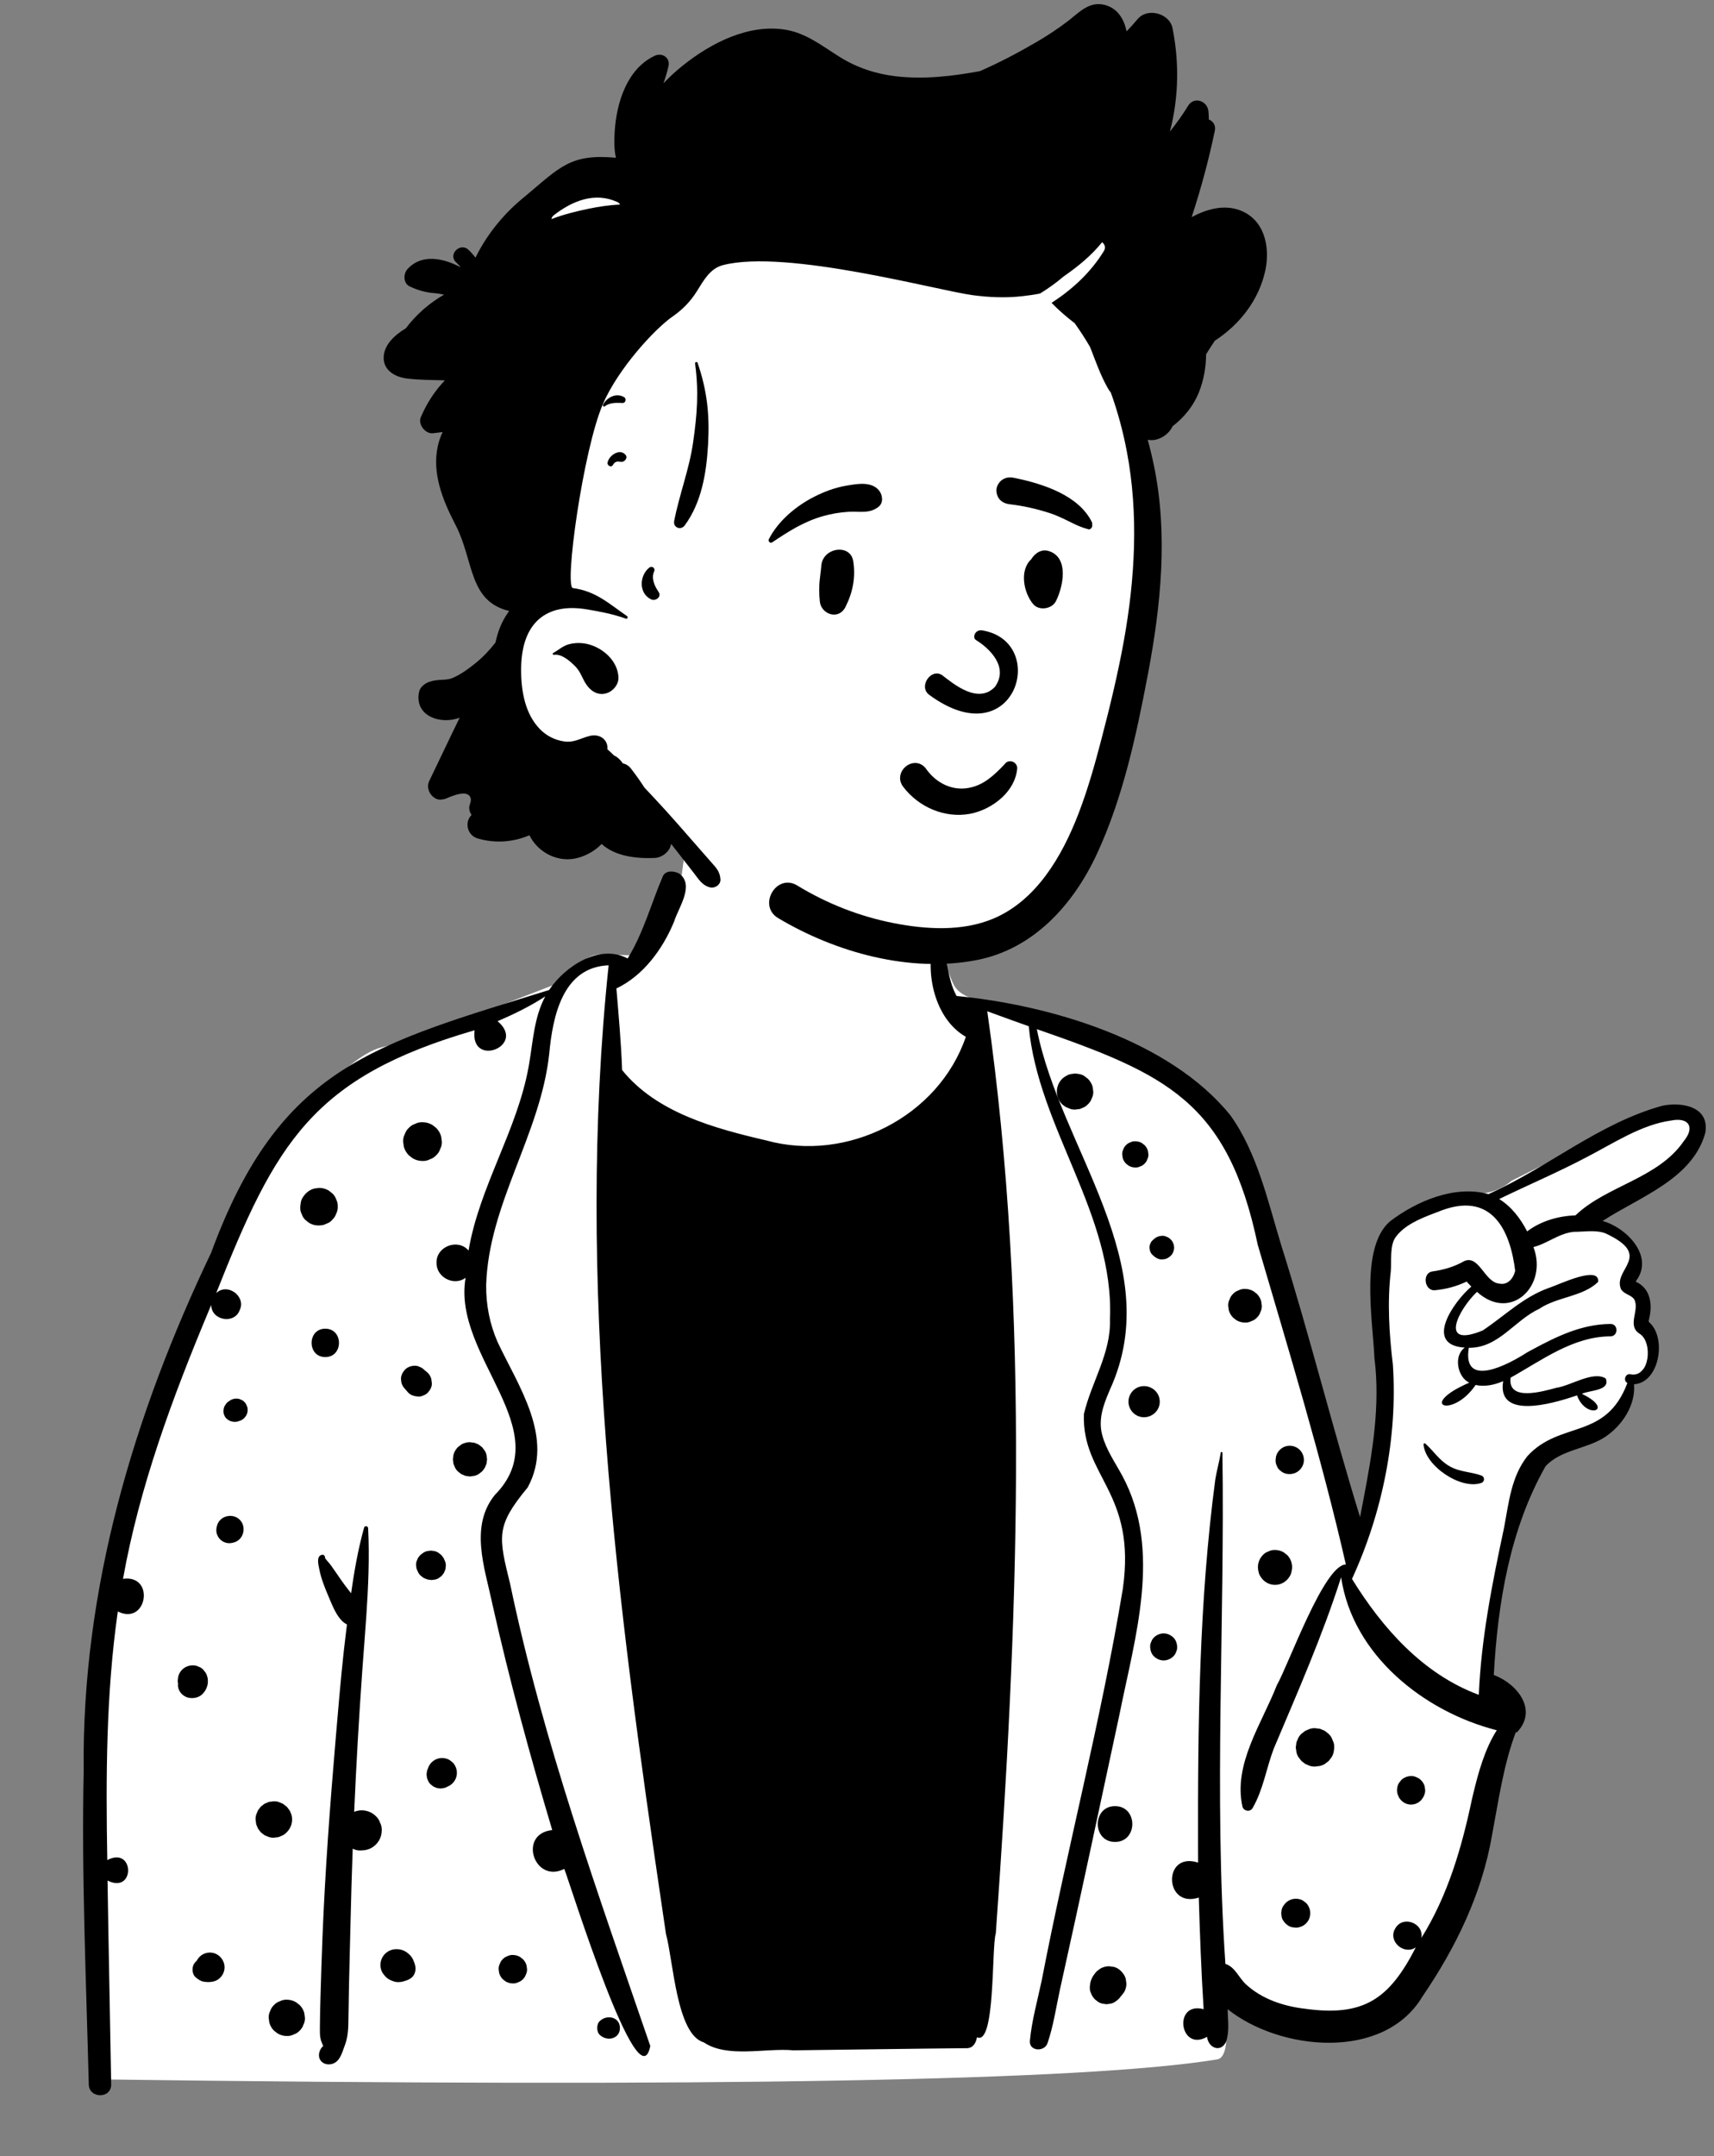
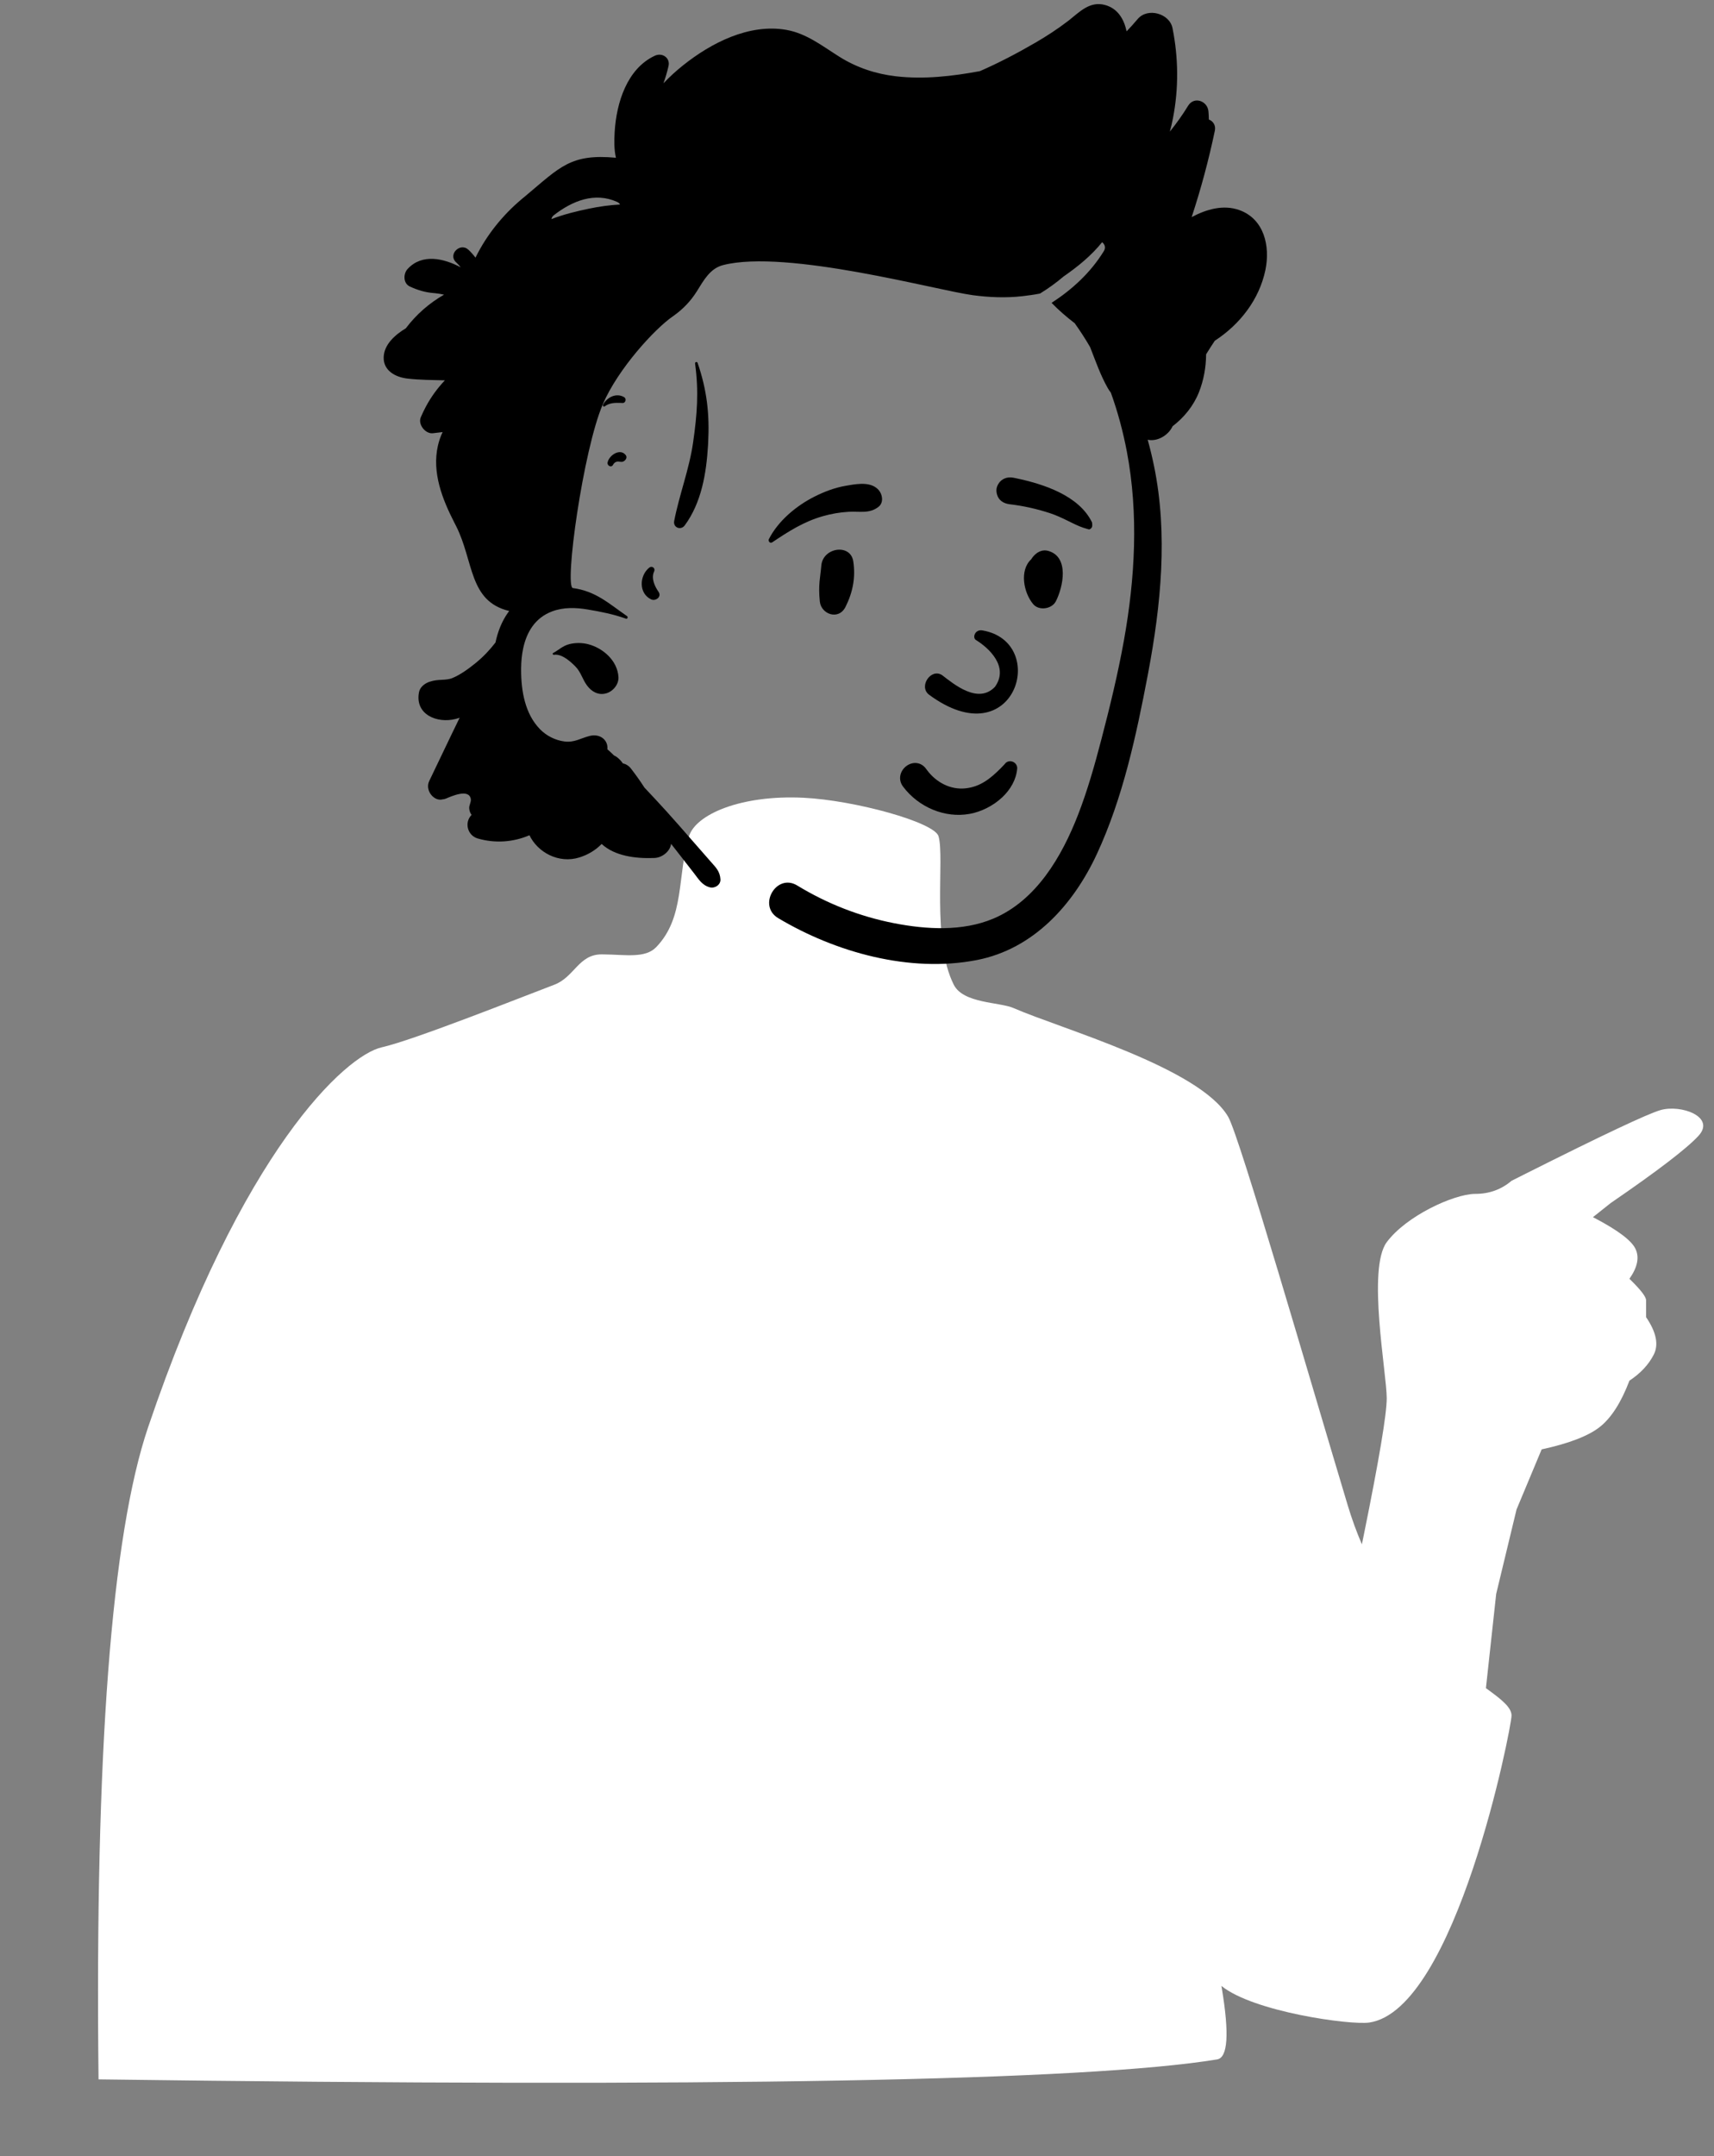
<svg xmlns="http://www.w3.org/2000/svg" width="206" height="259" viewBox="0 0 206 259" fill="none">
  <rect x="0" y="0" width="206" height="259" fill="#808080" stroke="none" />
  <path fill-rule="evenodd" clip-rule="evenodd" d="M96.586 95.829C102.74 96.133 112.323 98.773 112.803 100.46C113.551 103.094 111.943 112.97 114.632 118.289C115.778 120.557 120.131 120.354 121.817 121.092C127.46 123.563 144.165 128.249 147.61 134.15C148.99 136.514 157.47 165.848 161.976 180.812C162.484 182.5 163.058 184.06 163.681 185.505L163.911 184.382C165.748 175.337 166.667 169.862 166.667 167.956C166.667 164.977 164.292 152.41 166.667 149.215C169.018 146.051 174.684 143.464 177.234 143.412L177.31 143.412C178.984 143.412 180.436 142.888 181.667 141.841L183.472 140.933C192.653 136.324 198.018 133.796 199.564 133.349C202.033 132.635 206.234 134.156 204.134 136.439C202.733 137.962 199.214 140.655 193.577 144.518L191.451 146.208L191.708 146.342C194.455 147.789 196.07 149.007 196.554 149.996C197.052 151.015 196.813 152.22 195.836 153.612L195.984 153.757C197.219 154.969 197.837 155.782 197.837 156.196V158.219C199.065 160.019 199.373 161.52 198.758 162.722C198.144 163.925 197.17 164.966 195.836 165.848C194.854 168.434 193.683 170.274 192.325 171.369C190.968 172.464 188.621 173.376 185.285 174.104L182.267 181.324L179.821 191.468L178.588 202.786L178.946 203.045C180.605 204.254 181.667 205.15 181.667 206.076C181.667 207.518 174.975 241.435 164.563 242.953C162.311 243.281 150.633 241.671 146.798 238.551L146.855 238.888C147.757 244.339 147.566 247.17 146.282 247.381C130.503 249.968 85.69 250.768 11.842 249.779C11.403 210.569 13.389 184.456 17.802 171.439C29.088 138.149 41.531 126.779 45.885 125.805C49.698 124.952 62.921 119.687 66.617 118.289C69.03 117.377 69.547 114.642 72.296 114.642L72.519 114.644C75.178 114.67 77.536 115.146 78.861 113.778C82.337 110.188 81.365 105.218 82.808 100.46C83.603 97.838 89.033 95.457 96.586 95.829Z" fill="white" />
-   <path fill-rule="evenodd" clip-rule="evenodd" d="M79.677 105.23C80.038 104.514 80.997 104.607 81.63 104.932C83.528 106.32 81.542 109.01 81.017 110.704C79.667 113.989 77.321 117.2 74.083 118.735C74.352 122.001 74.656 125.26 74.768 128.535C78.908 133.672 85.887 135.547 92.083 136.989C101.814 139.681 112.797 134.165 116.081 124.543C112.343 122.418 111.133 116.855 112.249 112.974C112.346 112.701 112.768 112.581 112.918 112.885C113.942 114.991 113.806 117.56 114.969 119.641C126.139 120.711 140.553 124.927 147.871 133.963C151.113 138.484 152.398 144.364 153.995 149.603C157.403 160.405 160.118 171.425 163.46 182.237L163.854 180.192C164.934 174.556 165.915 168.844 165.186 163.112L165.173 162.838C164.934 158.277 163.508 149.803 167.043 146.724C170.241 144.279 174.874 142.315 178.887 143.442C186.028 140.262 192.192 134.909 199.798 132.824C202.139 132.342 205.507 132.913 204.953 136.089C203.42 141.646 196.998 143.802 192.609 146.667C195.423 147.43 198.853 150.853 196.654 153.838C196.635 153.891 196.619 153.931 196.602 153.963C198.384 154.753 198.634 156.74 198.197 158.444C198.152 158.894 198.034 158.507 198.298 158.915C200.31 160.813 199.421 166.104 196.39 166.282C196.589 168.789 194.979 171.224 192.94 172.591C190.743 174.065 187.566 174.128 185.746 176.144C181.475 183.678 180.002 192.573 179.536 201.201C182.352 202.255 184.878 205.408 182.32 208.082C182.269 208.088 182.219 208.094 182.168 208.098C180.685 212.057 180.112 216.277 179.328 220.412C178.122 227.466 174.977 233.943 170.962 239.82C166.319 247.599 153.833 246.366 147.543 241.346C147.568 242.663 147.785 243.972 147.364 245.245C146.741 246.619 145.224 246.025 145.073 244.672C141.748 246.543 140.965 240.368 144.661 241.348C144.377 236.884 144.212 232.414 144.079 227.942C139.894 229.297 139.713 222.352 143.994 223.74L143.989 221.82C143.957 207.097 144.12 192.324 146.062 177.717C146.242 176.624 146.546 175.567 146.723 174.481C146.742 174.369 146.918 174.401 146.918 174.508C147.219 194.958 145.883 215.452 147.277 235.91C148.437 236.264 148.9 237.596 149.759 238.372C151.667 240.134 154.265 240.992 156.805 241.29C163.918 242.288 166.989 240.115 170.157 233.93C168.729 234.885 166.798 233.198 167.669 231.686L167.696 231.641C168.6 230.039 171.154 230.999 170.831 232.792C174.016 227.69 175.683 221.937 176.914 216.1L177.08 215.403C177.679 212.924 178.455 210.085 179.892 207.843C171.129 205.608 162.556 198.8 161.184 189.46C158.959 196.454 155.945 203.29 153.072 210.091C152.185 212.456 151.815 214.999 150.543 217.193C150.247 217.7 149.497 217.569 149.33 217.034C148.186 211.918 151.652 207.052 153.452 202.447C154.921 199.844 159.14 187.958 161.755 187.929C158.816 175.044 154.897 162.255 151.164 149.529C147.554 132.347 140.198 129.034 124.616 123.624C127.426 137.952 140.259 151.822 133.43 166.851L133.264 167.241C132.566 168.898 131.986 170.568 132.473 172.386C132.947 174.151 134.024 175.684 134.886 177.271C139.705 186.236 136.388 196.707 134.525 206.044C132.171 216.993 129.846 227.953 127.414 238.886C126.934 241.067 126.623 243.313 125.899 245.427C125.525 246.518 123.659 246.414 123.78 245.142C124.01 242.673 124.703 240.266 125.21 237.842C128.24 222.147 132.338 206.637 134.945 190.873C136.621 179.204 130.021 177.411 130.268 169.871C131.165 166.015 133.539 162.574 133.403 158.465C133.931 145.886 124.772 135.509 123.641 123.275L121.644 122.562C120.647 122.205 119.65 121.845 118.656 121.476C123.886 158.066 122.298 195.455 119.684 232.226C119.15 233.923 119.658 245.775 117.418 244.723C117.305 245.386 116.954 246.037 116.189 246.033C109.245 246.097 102.298 246.207 95.354 246.29C92.013 245.982 87.422 247.257 84.581 245.33C81.301 244.393 80.924 235.506 80.046 232.338L79.705 230.034C74.13 192.391 69.142 153.971 73.149 115.955C67.575 116.169 66.424 122.188 66.01 126.57C64.977 136.242 58.73 144.571 58.43 154.354C58.405 156.728 58.853 159.027 59.801 161.206C62.318 166.545 66.669 172.718 63.417 178.681C59.57 183.323 59.903 184.545 61.315 190.281C65.286 209.246 71.881 227.478 78.154 245.763C76.791 252.871 68.592 226.486 67.821 224.497C64.192 226.323 62.209 220.264 66.372 219.832C63.698 210.879 61.237 201.859 59.189 192.739L59.135 192.482C58.23 188.269 56.45 183.335 59.456 179.598C67.206 171.757 54.335 162.993 55.959 153.494C54.557 154.534 52.434 153.44 52.466 151.693C52.403 149.727 55.043 148.719 56.314 150.22C57.62 142.513 62.165 135.786 63.54 128.102L63.602 127.741C64.069 125.025 64.2 122.168 65.533 119.693C63.718 120.872 61.785 121.825 59.797 122.666C63.352 125.636 56.469 128.347 57.038 123.759C37.545 129.401 33.139 137.268 25.982 155.337C27.319 154.037 29.609 155.719 28.809 157.376C28.17 159.122 25.385 158.611 25.386 156.751L25.06 157.529C20.72 167.91 16.77 178.544 14.785 189.654C18.679 189.104 17.687 195.33 14.159 193.574C12.743 203.455 12.721 213.475 12.894 223.436C16.178 221.713 16.277 227.568 12.925 225.898C13.048 234.061 13.228 242.223 13.363 250.385C13.39 252.123 10.711 252.114 10.669 250.385C10.356 237.844 9.786 225.279 10.057 212.733C9.802 190.959 16.059 169.972 25.383 150.466C33.632 128.007 45.027 125.453 65.992 118.923C67.927 116.049 72.061 113.331 75.435 115.136C77.322 112.088 78.281 108.478 79.677 105.23ZM43.758 183.506C43.836 183.229 44.231 183.298 44.244 183.571C44.419 187.094 44.263 190.641 44.022 194.179C43.876 196.339 43.697 198.496 43.544 200.642C43.141 206.302 42.816 211.968 42.568 217.639C42.655 217.603 42.744 217.571 42.837 217.546C43.263 217.429 43.69 217.429 44.117 217.546C44.498 217.652 44.83 217.838 45.117 218.106L45.178 218.165C45.412 218.382 45.579 218.64 45.676 218.938C45.815 219.204 45.885 219.487 45.884 219.79L45.883 219.866C45.881 220.301 45.773 220.705 45.553 221.082C45.34 221.443 45.053 221.73 44.692 221.946C44.316 222.164 43.912 222.271 43.477 222.273C43.43 222.278 43.384 222.282 43.337 222.284C43.014 222.297 42.712 222.229 42.433 222.083L42.391 222.071C42.285 224.947 42.199 227.826 42.135 230.704C42.078 233.213 42.002 235.722 41.951 238.23L41.928 239.485L41.882 242.259C41.867 243.399 41.874 244.491 41.487 245.567L41.44 245.691C41.161 246.41 40.944 247.409 40.198 247.809C39.602 248.128 38.799 248.01 38.457 247.388C38.17 246.868 38.419 246.12 38.844 245.769C38.835 245.746 38.822 245.725 38.812 245.702C38.746 245.511 38.647 245.332 38.588 245.14C38.402 244.531 38.453 243.882 38.451 243.25C38.451 242.134 38.489 241.018 38.518 239.904C38.584 237.533 38.66 235.164 38.753 232.795C39.067 224.847 39.658 216.899 40.335 208.973L40.565 206.298C40.871 202.741 41.188 199.18 41.637 195.641C41.657 195.472 41.679 195.303 41.702 195.134C41.461 195.014 41.237 194.847 41.06 194.661C40.348 193.913 39.916 192.795 39.511 191.832L39.418 191.613C38.979 190.586 38.573 189.546 38.364 188.443L38.344 188.341C38.249 187.871 38.06 187.039 38.559 186.811C38.818 186.693 38.983 186.777 39.068 187.037C39.078 187.071 39.069 187.109 39.051 187.139C39.256 187.453 39.577 187.747 39.78 188.039L40.474 189.032L40.817 189.531C41.252 190.172 41.717 190.784 42.197 191.389C42.574 188.734 43.037 186.09 43.758 183.506ZM72.224 242.66C73.093 241.98 74.506 242.35 74.506 243.605C74.506 244.867 73.09 245.23 72.224 244.55L72.181 244.518L72.14 244.484C71.668 244.116 71.652 243.156 72.104 242.756L72.14 242.726C72.167 242.703 72.195 242.682 72.224 242.66ZM34.398 240.207L34.473 240.209C34.866 240.209 35.231 240.308 35.571 240.507C35.719 240.619 35.865 240.733 36.013 240.847C36.283 241.117 36.469 241.439 36.573 241.809L36.651 242.388C36.661 242.688 36.6 242.967 36.463 243.227C36.374 243.497 36.224 243.732 36.013 243.929C35.814 244.142 35.582 244.292 35.312 244.379C35.073 244.504 34.819 244.568 34.547 244.568L34.473 244.567C34.078 244.567 33.712 244.468 33.372 244.269C33.224 244.157 33.078 244.043 32.931 243.929C32.662 243.658 32.474 243.337 32.371 242.967C32.345 242.774 32.32 242.58 32.292 242.388C32.282 242.087 32.345 241.809 32.48 241.549C32.569 241.278 32.719 241.044 32.931 240.847C33.129 240.634 33.361 240.483 33.632 240.397C33.87 240.271 34.126 240.207 34.398 240.207ZM133.296 236.189L133.849 236.263C134.38 236.383 134.806 236.774 135.091 237.22C135.244 237.459 135.326 237.717 135.338 237.994C135.4 238.269 135.387 238.545 135.3 238.822C135.237 239.093 135.113 239.329 134.929 239.53C134.865 239.63 134.791 239.721 134.707 239.801C134.534 240.09 134.272 240.28 134.001 240.475C133.773 240.621 133.526 240.699 133.26 240.712C133.084 240.758 132.907 240.758 132.729 240.712C132.465 240.699 132.218 240.621 131.99 240.475C131.855 240.372 131.72 240.266 131.586 240.162C131.468 240.025 131.358 239.883 131.255 239.735C131.185 239.573 131.117 239.412 131.05 239.251C130.925 238.864 130.986 238.522 131.054 238.135C131.065 238.07 131.082 238.011 131.105 237.947L131.15 237.824C131.272 237.503 131.337 237.394 131.553 237.115L131.635 237.005C131.676 236.95 131.718 236.896 131.766 236.848C131.901 236.709 132.094 236.592 132.246 236.472C132.571 236.284 132.922 236.191 133.296 236.189ZM61.567 234.835L61.637 234.836C61.944 234.838 62.231 234.914 62.497 235.069L62.844 235.337C63.055 235.551 63.201 235.8 63.283 236.09C63.302 236.241 63.323 236.394 63.344 236.544C63.353 236.779 63.304 236.998 63.197 237.203C63.129 237.415 63.011 237.596 62.844 237.753C62.69 237.918 62.506 238.036 62.294 238.106C62.11 238.202 61.912 238.253 61.701 238.253L61.637 238.252C61.329 238.252 61.041 238.173 60.775 238.019L60.429 237.753C60.218 237.539 60.072 237.288 59.989 236.998C59.97 236.846 59.949 236.696 59.928 236.544C59.92 236.309 59.968 236.09 60.076 235.887C60.146 235.675 60.262 235.491 60.429 235.337C60.583 235.17 60.767 235.052 60.978 234.984C61.163 234.887 61.357 234.838 61.567 234.835ZM47.624 234.137C48.066 234.132 48.514 234.257 48.875 234.513C49.226 234.762 49.492 235.031 49.663 235.434C49.709 235.544 49.756 235.652 49.796 235.762C49.978 236.246 50.011 236.732 49.76 237.205C49.517 237.664 48.993 237.865 48.524 238.002C48.127 238.121 47.677 238.14 47.282 237.998C47.085 237.928 46.893 237.854 46.716 237.746C46.384 237.541 46.205 237.298 45.983 236.998C45.809 236.702 45.723 236.381 45.723 236.039C45.723 235.694 45.809 235.375 45.983 235.077C46.323 234.496 46.952 234.141 47.624 234.137ZM25.23 234.545C25.788 234.545 26.278 234.802 26.614 235.238C26.954 235.679 27.078 236.229 26.928 236.777C26.77 237.356 26.291 237.863 25.697 238.009C25.257 238.116 24.898 238.112 24.461 238.038C24.091 237.975 23.808 237.755 23.525 237.526C23.201 237.262 23.102 236.781 23.155 236.392C23.206 236.003 23.386 235.749 23.658 235.519L23.66 235.513L23.559 235.591C23.597 235.557 23.635 235.521 23.673 235.485C23.685 235.464 23.696 235.441 23.706 235.417C23.863 235.151 24.074 234.942 24.338 234.785C24.615 234.625 24.911 234.545 25.23 234.545ZM155.284 228.143C155.59 228.06 155.899 228.06 156.205 228.143C156.431 228.196 156.627 228.299 156.795 228.453C156.964 228.564 157.102 228.705 157.206 228.88L157.24 228.94C157.481 229.35 157.519 229.819 157.415 230.275C157.287 230.839 156.767 231.353 156.205 231.486L156.186 231.49L156.167 231.495C155.939 231.567 155.708 231.577 155.48 231.524C155.25 231.514 155.037 231.446 154.84 231.319C154.591 231.159 154.382 230.952 154.221 230.702C154.094 230.504 154.027 230.29 154.016 230.06C153.976 229.908 153.976 229.755 154.016 229.603C154.027 229.373 154.094 229.159 154.221 228.961L154.491 228.612L154.519 228.589C154.735 228.373 154.99 228.225 155.284 228.143ZM134.013 216.958C136.783 216.958 136.779 221.257 134.013 221.257C131.244 221.257 131.248 216.958 134.013 216.958ZM32.609 216.415C32.901 216.349 33.192 216.362 33.482 216.453C33.657 216.527 33.83 216.601 34.004 216.673L34.447 217.015C34.53 217.085 34.57 217.161 34.646 217.26L34.741 217.385C34.878 217.569 34.882 217.608 35.032 218C35.134 218.376 35.134 218.752 35.032 219.129C34.984 219.31 34.91 219.482 34.815 219.64C34.728 219.792 34.624 219.926 34.507 220.049L34.447 220.109C34.249 220.323 34.014 220.473 33.744 220.562C33.573 220.661 33.389 220.71 33.192 220.71C32.901 220.775 32.609 220.762 32.32 220.671C32.145 220.598 31.971 220.524 31.798 220.452L31.354 220.109L31.012 219.665L30.903 219.405L30.792 219.143L30.714 218.562C30.704 218.26 30.765 217.981 30.902 217.719C30.955 217.535 31.048 217.372 31.183 217.237C31.28 217.072 31.411 216.941 31.576 216.844C31.711 216.709 31.874 216.616 32.058 216.563C32.229 216.464 32.413 216.415 32.609 216.415ZM169.599 213.344C169.83 213.336 170.045 213.384 170.244 213.49C170.313 213.513 170.381 213.543 170.446 213.577C170.702 213.726 170.905 213.929 171.055 214.183C171.177 214.378 171.245 214.587 171.256 214.813C171.301 215.017 171.297 215.222 171.242 215.426L171.224 215.487C171.177 215.654 171.108 215.808 171.015 215.95C171.006 215.967 170.996 215.984 170.983 215.998C170.842 216.223 170.653 216.406 170.421 216.544C170.163 216.692 169.887 216.768 169.587 216.77C168.989 216.77 168.473 216.447 168.158 215.95C168.114 215.88 168.089 215.791 168.057 215.719C168.03 215.652 167.985 215.565 167.962 215.487C167.882 215.187 167.882 214.887 167.962 214.587C168.015 214.367 168.114 214.175 168.264 214.012C168.384 213.828 168.543 213.682 168.739 213.577C168.983 213.434 169.245 213.358 169.523 213.346L169.599 213.344ZM52.658 211.241C52.951 211.161 53.242 211.155 53.532 211.223L53.605 211.241C53.837 211.296 54.038 211.402 54.211 211.558C54.404 211.685 54.558 211.852 54.67 212.059C54.831 212.336 54.911 212.636 54.913 212.957C54.911 213.279 54.831 213.579 54.67 213.855C54.511 214.124 54.298 214.335 54.03 214.494L53.797 214.606C53.603 214.728 53.396 214.794 53.172 214.804C53.022 214.845 52.872 214.845 52.724 214.804C52.572 214.804 52.43 214.766 52.3 214.69C52.156 214.65 52.033 214.578 51.927 214.472C51.744 214.354 51.6 214.198 51.495 214.001L51.323 213.597L51.264 213.149L51.323 212.704L51.416 212.484C51.501 212.181 51.653 211.92 51.875 211.698C52.096 211.478 52.358 211.325 52.658 211.241ZM157.43 207.676C157.739 207.578 158.045 207.566 158.351 207.633C158.558 207.633 158.753 207.686 158.932 207.792C159.129 207.847 159.298 207.944 159.442 208.088C159.693 208.25 159.889 208.466 160.035 208.734L160.267 209.286C160.407 209.643 160.356 210.17 160.272 210.529C160.202 210.825 160.067 211.083 159.866 211.302C159.765 211.473 159.63 211.609 159.458 211.71C159.263 211.888 159.037 212.015 158.781 212.09L158.711 212.11L158.685 212.116C158.681 212.118 158.677 212.118 158.673 212.118C158.67 212.12 158.666 212.12 158.664 212.12C158.563 212.146 158.459 212.16 158.351 212.165C158.045 212.232 157.739 212.22 157.43 212.122C157.249 212.046 157.065 211.968 156.881 211.89C156.725 211.772 156.57 211.651 156.414 211.53C156.294 211.374 156.173 211.218 156.053 211.064C155.884 210.799 155.793 210.512 155.78 210.205C155.725 210.001 155.725 209.798 155.78 209.592C155.78 209.383 155.833 209.191 155.936 209.011C156.03 208.724 156.188 208.477 156.414 208.267C156.57 208.147 156.725 208.026 156.881 207.908C157.065 207.83 157.249 207.752 157.43 207.676ZM22.684 200.109C23.003 200.023 23.322 200.023 23.641 200.109L24.07 200.289C24.281 200.403 24.448 200.557 24.575 200.754C24.735 200.927 24.843 201.132 24.898 201.367C25.023 201.688 25.008 202.197 24.909 202.525C24.797 202.897 24.623 203.193 24.355 203.472C23.909 203.933 23.225 204.066 22.619 203.926C22.451 203.888 22.293 203.814 22.149 203.723C21.691 203.44 21.383 202.946 21.385 202.398C21.385 202.339 21.389 202.28 21.397 202.221C21.368 202.1 21.357 201.975 21.361 201.844L21.425 201.367L21.429 201.354C21.514 201.052 21.666 200.79 21.887 200.568C22.092 200.365 22.331 200.218 22.605 200.13L22.674 200.109H22.684ZM182.104 152.651C181.527 147.917 179.357 142.824 172.739 145.604L172.247 145.788C170.61 146.409 168.701 147.223 167.705 148.656C167.018 149.643 167.25 151.556 167.155 152.708C166.724 156.453 166.955 160.193 167.405 163.922C167.985 172.663 166.148 181.72 162.49 189.664C166.151 195.59 171.05 201.116 177.733 203.586C178.016 196.849 179.334 190.236 180.738 183.662L180.793 183.375C181.354 180.411 181.635 177.369 183.581 174.903C187.54 170.604 192.985 173.037 195.59 166.13C195.042 165.854 195.345 164.907 196.004 165.089C198.289 165.494 198.66 161.257 197.096 160.236C195.467 159.242 197.107 157.408 196.414 156.085C196.027 155.514 195.192 155.495 194.814 154.838C193.811 152.418 198.829 150.867 192.928 148.139C191.721 147.71 190.37 147.976 189.152 147.971C187.36 148.139 185.936 149.402 184.297 149.799C186.082 154.421 181.579 158.872 177.516 155.18C175.304 157.271 172.831 162.037 178.207 159.816C180.838 158.059 183.103 155.788 186.157 154.707L186.221 154.687C187.355 154.315 192.316 151.904 192.07 153.991C190.212 155.785 187.147 155.764 184.995 157.22C182.011 158.6 180.103 161.945 176.531 161.899C175.708 166.901 181.382 163.858 183.495 162.478L184.08 162.16C187.061 160.55 190.086 159.057 193.561 159.038C194.521 159.031 194.516 160.511 193.561 160.523C189.032 160.552 185.345 163.384 181.551 165.49C181.177 168.41 185.452 167.131 187.073 166.701C188.774 166.462 191.505 164.622 192.993 165.594C193.575 167.09 191.014 166.978 190.122 167.432C194.194 169.389 190.626 170.621 189.535 167.614L189.215 167.723C186.489 168.64 179.877 170.526 180.664 165.906C179.666 166.348 178.449 166.612 177.347 166.367C174.597 170.436 170.211 168.861 176.586 166.088C175.15 165.42 174.67 162.839 176.05 161.878C171.031 161.572 174.757 156.305 176.834 154.549C176.638 154.351 176.448 154.149 176.271 153.944C175.073 154.515 173.815 154.861 172.468 154.984C171.18 155.1 170.893 152.906 172.164 152.727C173.527 152.534 174.782 152.171 175.982 151.486C177.801 150.7 178.421 154.076 180.241 154.196C181.234 154.392 181.906 153.521 182.104 152.651ZM139.855 196.208C140.295 196.208 140.685 196.392 141.004 196.683C141.323 196.975 141.461 197.413 141.48 197.831C141.488 198.055 141.442 198.264 141.34 198.459C141.275 198.659 141.163 198.833 141.004 198.981C140.709 199.274 140.271 199.456 139.855 199.456C139.416 199.456 139.025 199.272 138.706 198.981C138.387 198.687 138.25 198.251 138.23 197.831C138.222 197.609 138.269 197.4 138.37 197.205C138.429 197.025 138.525 196.864 138.66 196.728L138.706 196.683C139.002 196.387 139.439 196.208 139.855 196.208ZM153.171 186.184L153.241 186.185C153.613 186.188 153.957 186.28 154.278 186.466C154.418 186.574 154.557 186.68 154.695 186.788C154.95 187.046 155.125 187.348 155.223 187.697C155.322 188.06 155.322 188.426 155.223 188.789C155.189 188.999 155.111 189.202 154.988 189.377C154.806 189.679 154.566 189.922 154.261 190.102C153.947 190.286 153.606 190.376 153.241 190.379C152.876 190.376 152.535 190.286 152.221 190.102C151.916 189.922 151.675 189.679 151.496 189.377C151.371 189.202 151.293 188.999 151.259 188.789C151.16 188.426 151.16 188.06 151.259 187.697C151.35 187.373 151.507 187.089 151.734 186.844L151.787 186.788C151.973 186.587 152.193 186.445 152.449 186.363C152.673 186.245 152.914 186.185 153.171 186.184ZM51.551 186.297C51.708 186.255 51.862 186.255 52.018 186.297C52.251 186.308 52.468 186.378 52.669 186.505C52.787 186.597 52.906 186.689 53.024 186.779L53.127 186.903C53.348 187.172 53.353 187.218 53.522 187.627C53.592 187.855 53.603 188.083 53.552 188.312C53.552 188.466 53.512 188.61 53.436 188.743C53.394 188.889 53.322 189.015 53.214 189.121C53.138 189.25 53.037 189.353 52.907 189.43C52.743 189.58 52.549 189.683 52.325 189.736L51.87 189.797C51.811 189.789 51.75 189.781 51.691 189.774C51.62 189.772 51.55 189.764 51.483 189.751L51.414 189.736L51.351 189.719C51.269 189.695 51.188 189.663 51.11 189.622C50.962 189.58 50.833 189.506 50.723 189.396C50.533 189.273 50.381 189.108 50.271 188.903L50.242 188.836C50.201 188.764 50.168 188.69 50.142 188.61C50.07 188.483 50.035 188.348 50.032 188.202C49.99 188.008 49.993 187.815 50.043 187.623L50.062 187.559L50.225 187.172C50.309 187.041 50.398 186.908 50.512 186.8C50.58 186.739 50.748 186.609 50.843 186.543L50.901 186.505C51.101 186.378 51.319 186.308 51.551 186.297ZM26.081 183.275C26.385 182.077 27.957 181.699 28.813 182.554C29.668 183.411 29.29 184.983 28.093 185.287L27.955 185.321C26.797 185.615 25.754 184.569 26.047 183.411L26.081 183.275ZM171.089 173.5C171.08 173.382 171.233 173.34 171.309 173.409C172.327 174.323 172.976 175.417 174.211 176.125C175.454 176.835 176.734 176.778 178.029 177.237C178.469 177.393 178.471 177.981 178.029 178.135C175.578 178.991 171.275 176.089 171.089 173.5ZM55.938 173.314C56.21 173.23 56.485 173.217 56.757 173.278C56.943 173.278 57.116 173.325 57.275 173.418C57.45 173.466 57.6 173.555 57.729 173.682C57.883 173.773 58.006 173.898 58.099 174.052C58.281 174.251 58.403 174.483 58.466 174.749L58.538 175.297L58.466 175.844C58.397 176.007 58.327 176.172 58.259 176.334L58.071 176.59C57.917 176.794 57.893 176.797 57.522 177.072C57.285 177.222 57.03 177.305 56.757 177.315C56.575 177.366 56.394 177.366 56.21 177.315C56.026 177.315 55.853 177.269 55.693 177.176C55.519 177.127 55.367 177.038 55.238 176.911C55.014 176.766 54.839 176.573 54.71 176.334C54.64 176.172 54.571 176.007 54.503 175.844L54.429 175.297L54.503 174.749L54.507 174.732C54.604 174.39 54.778 174.092 55.027 173.84L55.437 173.523C55.597 173.42 55.764 173.367 55.938 173.314ZM154.56 173.724C155.145 173.563 155.787 173.733 156.216 174.162C156.645 174.591 156.814 175.231 156.653 175.817C156.495 176.387 156.036 176.85 155.464 177.005C155.293 177.051 155.119 177.076 154.944 177.068C154.65 177.066 154.376 176.992 154.12 176.844L153.791 176.588C153.63 176.44 153.518 176.265 153.452 176.062C153.349 175.867 153.302 175.658 153.311 175.432L153.309 175.392C153.302 175.312 153.313 175.231 153.338 175.153C153.338 175.07 153.351 174.99 153.372 174.912C153.526 174.341 153.991 173.881 154.56 173.724ZM28.399 168.001C28.587 167.995 28.762 168.033 28.925 168.119C29.096 168.174 29.242 168.267 29.364 168.402C29.499 168.525 29.592 168.673 29.647 168.842C29.734 169.005 29.772 169.18 29.766 169.368C29.766 169.616 29.702 169.846 29.58 170.057C29.508 170.151 29.436 170.243 29.364 170.334C29.195 170.505 28.994 170.622 28.762 170.687L28.627 170.734C28.428 170.805 28.234 170.81 28.027 170.782C27.809 170.753 27.608 170.693 27.431 170.558C27.258 170.457 27.121 170.319 27.019 170.146L26.903 169.871C26.878 169.779 26.867 169.639 26.861 169.542C26.861 169.527 26.861 169.514 26.859 169.499C26.859 169.417 26.884 169.216 26.905 169.134C26.952 168.96 27.046 168.796 27.154 168.656C27.247 168.51 27.374 168.396 27.53 168.312L27.544 168.301L27.56 168.29C27.608 168.257 27.659 168.223 27.71 168.187C27.921 168.064 28.152 168.001 28.399 168.001ZM137.495 166.5C137.833 166.5 138.148 166.587 138.44 166.756C138.45 166.76 138.46 166.764 138.469 166.769C138.748 166.934 138.97 167.156 139.135 167.434C139.304 167.724 139.388 168.037 139.388 168.371C139.388 168.707 139.304 169.017 139.135 169.307C138.97 169.586 138.748 169.808 138.469 169.973C138.46 169.979 138.45 169.983 138.44 169.988C138.148 170.157 137.833 170.241 137.495 170.243C137.159 170.241 136.844 170.157 136.553 169.988C135.982 169.654 135.625 169.03 135.625 168.371C135.625 167.711 135.982 167.088 136.553 166.756C136.844 166.587 137.159 166.5 137.495 166.5ZM49.76 164.056L49.817 164.055C50.041 164.046 50.25 164.093 50.442 164.197C50.643 164.262 50.818 164.374 50.967 164.533L51.275 164.79L51.364 164.863C51.379 164.875 51.394 164.888 51.408 164.901C51.615 165.11 51.757 165.355 51.837 165.638C51.862 165.801 51.883 165.961 51.9 166.124C51.947 166.547 51.697 166.98 51.423 167.28C51.275 167.439 51.099 167.551 50.897 167.618C50.702 167.72 50.491 167.766 50.267 167.758C49.809 167.718 49.373 167.62 49.044 167.265C49.006 167.223 48.97 167.179 48.932 167.134L48.668 166.83C48.467 166.627 48.328 166.388 48.252 166.113C48.23 165.968 48.212 165.824 48.193 165.68C48.173 165.247 48.385 164.841 48.668 164.533C48.929 164.247 49.373 164.072 49.76 164.056ZM39.095 159.606C41.292 159.606 41.288 163.015 39.095 163.015C36.9 163.015 36.904 159.606 39.095 159.606ZM149.563 154.826L149.633 154.827C149.996 154.83 150.336 154.92 150.651 155.104L151.061 155.419C151.31 155.673 151.483 155.969 151.581 156.311C151.604 156.491 151.627 156.67 151.653 156.848C151.663 157.127 151.604 157.387 151.477 157.628C151.397 157.877 151.258 158.095 151.061 158.279C150.877 158.475 150.662 158.615 150.41 158.695C150.169 158.822 149.91 158.881 149.633 158.871C149.267 158.868 148.927 158.778 148.612 158.594C148.475 158.488 148.34 158.382 148.203 158.279C147.972 158.045 147.807 157.775 147.708 157.465L147.685 157.387L147.611 156.848C147.601 156.571 147.659 156.311 147.786 156.07C147.867 155.819 148.006 155.603 148.203 155.419C148.386 155.223 148.604 155.083 148.853 155.003C149.074 154.887 149.311 154.827 149.563 154.826ZM139.667 148.445C139.864 148.438 140.045 148.478 140.217 148.567C140.392 148.624 140.544 148.724 140.673 148.861C140.946 149.079 141.112 149.514 141.112 149.867C141.112 150.22 140.946 150.655 140.673 150.873C140.495 151.048 140.286 151.171 140.045 151.239L139.667 151.29C139.3 151.306 138.926 151.114 138.664 150.873C138.611 150.825 138.56 150.776 138.507 150.729C138.269 150.509 138.165 150.182 138.15 149.867C138.144 149.7 138.18 149.544 138.256 149.398C138.305 149.246 138.389 149.117 138.507 149.005C138.56 148.958 138.611 148.91 138.664 148.861C138.949 148.597 139.283 148.464 139.667 148.445ZM202.367 137.076C203.755 135.385 202.947 134.18 200.861 134.599C197.267 135.085 193.885 137.357 190.72 138.987C187.265 140.812 183.705 142.317 180.181 144.032C181.635 144.925 182.717 146.323 183.543 147.918C185.192 146.666 187.3 146.067 189.357 145.989C193.09 142.412 199.272 141.593 202.367 137.076ZM38.356 142.692C38.733 142.694 39.085 142.782 39.416 142.959L39.486 142.998L39.938 143.349C40.158 143.552 40.312 143.793 40.403 144.07C40.542 144.336 40.606 144.626 40.595 144.934C40.606 145.243 40.542 145.53 40.403 145.796C40.312 146.075 40.158 146.314 39.938 146.517C39.814 146.68 39.653 146.807 39.461 146.9C39.281 146.974 39.104 147.05 38.924 147.126C38.724 147.189 38.491 147.198 38.273 147.208C37.878 147.206 37.511 147.107 37.168 146.908L36.725 146.566C36.511 146.367 36.359 146.132 36.27 145.86C36.145 145.62 36.081 145.363 36.081 145.09L36.083 145.014C36.083 144.998 36.083 144.979 36.085 144.959C36.11 144.761 36.138 144.562 36.165 144.364C36.235 144.072 36.368 143.816 36.566 143.601C36.617 143.499 36.685 143.417 36.772 143.349C37.05 143.07 37.38 142.88 37.76 142.772C37.959 142.747 38.157 142.719 38.356 142.692ZM136.383 137.092L136.447 137.093C136.732 137.093 136.996 137.165 137.241 137.306C137.349 137.389 137.455 137.471 137.56 137.554C137.757 137.75 137.892 137.983 137.966 138.249L138.023 138.667C138.029 138.885 137.985 139.086 137.886 139.274C137.822 139.469 137.715 139.638 137.56 139.781C137.419 139.935 137.25 140.043 137.053 140.107C136.867 140.206 136.665 140.251 136.447 140.242C136.164 140.242 135.898 140.17 135.653 140.027C135.547 139.946 135.439 139.864 135.334 139.781C135.155 139.601 135.027 139.391 134.95 139.152L134.93 139.086L134.873 138.667C134.865 138.45 134.909 138.249 135.008 138.061C135.072 137.865 135.182 137.695 135.334 137.554C135.477 137.399 135.646 137.292 135.841 137.228C136.01 137.139 136.191 137.094 136.383 137.092ZM50.705 134.803L50.778 134.804C51.199 134.806 51.59 134.912 51.953 135.123C52.109 135.244 52.266 135.364 52.422 135.487C52.711 135.776 52.91 136.119 53.022 136.514L53.104 137.131C53.117 137.452 53.049 137.75 52.904 138.027C52.811 138.317 52.65 138.566 52.422 138.777C52.213 139.004 51.964 139.164 51.674 139.257C51.397 139.403 51.099 139.471 50.778 139.458C50.358 139.458 49.967 139.352 49.604 139.141C49.447 139.02 49.291 138.898 49.133 138.777C48.845 138.486 48.647 138.143 48.535 137.75L48.452 137.131C48.44 136.812 48.507 136.512 48.653 136.235C48.746 135.948 48.907 135.696 49.133 135.487C49.344 135.259 49.593 135.098 49.883 135.005C50.138 134.87 50.411 134.804 50.705 134.803ZM128.933 128.992C129.125 128.941 129.317 128.941 129.509 128.992C129.796 129.005 130.065 129.091 130.314 129.25L130.752 129.588C130.758 129.594 130.764 129.601 130.771 129.609C131.035 129.875 131.218 130.19 131.32 130.552L131.396 131.12C131.406 131.414 131.345 131.689 131.212 131.943C131.133 132.186 131.002 132.399 130.821 132.582L130.752 132.65C130.555 132.862 130.325 133.012 130.056 133.098C129.887 133.198 129.703 133.247 129.509 133.247C129.222 133.312 128.933 133.299 128.645 133.208C128.474 133.134 128.301 133.062 128.128 132.991L128.072 132.959C127.42 132.602 127.016 131.854 127.016 131.12C127.016 130.387 127.42 129.636 128.072 129.279C128.092 129.271 128.108 129.26 128.128 129.25C128.377 129.091 128.645 129.005 128.933 128.992Z" fill="black" />
-   <path fill-rule="evenodd" clip-rule="evenodd" d="M126.905 17.827C115.609 14.51 76.76 17.91 75.8 18.628C74.228 19.935 66.581 24.082 65.391 25.028C54.632 36.436 64.889 53.376 64.099 67.137C64.15 72.019 62.07 76.476 61.115 81.172C60.711 83.633 60.8 86.178 62.082 88.388C64.336 92.335 69.097 93.136 72.969 94.728C74.895 95.558 76.695 96.734 78.345 98.022C89.454 107.853 95.638 114.585 111.848 112.367C111.931 113.142 112.617 113.902 113.466 113.556C115.457 112.745 117.433 111.885 119.44 111.117C119.869 112.151 121.102 112.447 121.937 111.533L121.941 111.54C125.657 108.524 128.021 104.401 129.776 99.987C131.004 97.44 132.01 94.783 132.779 92.047C132.865 91.737 132.854 91.461 132.775 91.223C136.322 78.997 137.634 66.113 136.701 53.42C136.512 50.801 136.017 48.147 136.139 45.517C136.248 43.141 137.272 40.894 138.052 38.681C142.074 29.274 135.925 20.789 126.905 17.827Z" fill="white" />
  <path fill-rule="evenodd" clip-rule="evenodd" d="M128.326 2.553L128.446 2.46C129.749 1.438 130.977 0.098 132.813 0.6C134.319 1.012 135.08 2.259 135.403 3.766C135.862 3.286 136.307 2.79 136.743 2.276C137.926 0.881 140.569 1.604 140.921 3.382C141.636 6.962 141.671 10.605 140.976 14.192C140.871 14.735 140.746 15.276 140.6 15.811C141.393 14.824 142.13 13.795 142.791 12.711C143.507 11.533 145.126 12.117 145.238 13.374C145.267 13.7 145.284 14.029 145.288 14.361C145.793 14.539 146.142 15.059 146.009 15.697C145.274 19.21 144.342 22.674 143.222 26.078C145.022 25.123 147.04 24.557 148.939 25.231C151.956 26.305 152.674 29.598 152.085 32.432C151.343 35.995 149.011 38.977 146.002 40.932C145.645 41.469 145.293 42.01 144.957 42.562C144.95 44.119 144.667 45.673 144.097 47.116C143.455 48.737 142.322 50.139 140.928 51.204C140.438 52.271 139.14 53.051 138 52.835L137.94 52.823L137.938 52.825C138.23 53.869 138.481 54.924 138.699 55.98C140.384 64.168 139.531 72.69 137.994 80.831L137.945 81.091C136.565 88.336 134.959 95.839 131.839 102.566C129.017 108.649 124.231 113.998 117.393 115.325C109.348 116.887 100.443 114.412 93.524 110.285C91.016 108.788 93.314 104.845 95.812 106.366C99.416 108.56 103.331 110.092 107.471 110.9C111.342 111.652 115.671 111.908 119.383 110.348C124.552 108.175 127.624 102.868 129.568 97.872C130.713 94.924 131.571 91.88 132.369 88.824C133.398 84.895 134.357 80.941 135.078 76.942C136.419 69.484 136.855 61.737 135.435 54.258C134.983 51.872 134.343 49.471 133.508 47.163C133.377 47 133.252 46.818 133.14 46.62C132.268 45.09 131.666 43.35 131.017 41.695C130.449 40.708 129.828 39.759 129.169 38.831C128.183 38.074 127.244 37.264 126.385 36.38C128.882 34.762 131.086 32.737 132.671 30.157C132.933 29.732 132.767 29.325 132.457 29.096C131.191 30.68 129.552 32.022 127.828 33.211C126.945 33.968 125.993 34.647 124.997 35.261C124.285 35.402 123.565 35.499 122.867 35.579C120.878 35.805 118.88 35.72 116.902 35.456C112.626 34.886 94.542 29.903 86.919 31.84C85.331 32.243 84.583 33.668 83.742 35.006C83.013 36.17 82.085 37.133 80.972 37.926L80.847 38.014C78.671 39.52 74.296 44.288 72.457 48.542C70.083 54.036 67.802 70.498 68.852 70.64C71.598 71.012 73.119 72.457 75.357 74.008C75.504 74.11 75.418 74.385 75.228 74.315C73.751 73.782 72.154 73.468 70.605 73.21C69.204 72.975 67.73 72.933 66.378 73.434C64.303 74.203 63.291 75.942 62.875 77.904C62.712 78.671 62.641 79.472 62.632 80.264L62.631 80.494C62.632 82.993 63.098 85.763 64.912 87.607C65.683 88.391 66.728 88.919 67.823 89.065C69.021 89.226 69.76 88.685 70.861 88.404C72.129 88.08 73.117 88.915 72.999 90.004C73.267 90.238 73.527 90.485 73.785 90.737L73.785 90.738L73.787 90.739C73.956 90.815 74.117 90.916 74.262 91.039C74.501 91.242 74.702 91.464 74.862 91.703C75.219 91.772 75.562 91.971 75.843 92.335C76.421 93.081 76.956 93.835 77.452 94.605C78.342 95.549 79.227 96.496 80.1 97.458C81.15 98.614 82.172 99.796 83.201 100.971L83.716 101.558C84.272 102.19 84.826 102.822 85.379 103.456L85.544 103.642C86.101 104.266 86.528 104.726 86.588 105.624C86.63 106.29 85.914 106.742 85.32 106.59C84.405 106.354 83.98 105.635 83.431 104.922L82.603 103.859L81.824 102.858C81.437 102.359 81.046 101.862 80.657 101.366C80.541 102.281 79.574 103.018 78.691 103.059L78.485 103.067C76.411 103.136 73.891 102.843 72.312 101.38C71.602 102.097 70.719 102.661 69.631 102.999C67.159 103.769 64.633 102.406 63.633 100.332C61.696 101.163 59.507 101.33 57.414 100.719C56.206 100.365 55.788 98.859 56.63 97.938L56.668 97.897L56.678 97.886C56.504 97.66 56.408 97.384 56.393 97.083C56.374 96.717 56.641 96.33 56.586 95.988C56.376 94.687 54.254 95.651 53.58 95.933C53.451 95.987 53.33 96.012 53.217 96.016C52.175 96.32 51.041 94.95 51.587 93.818C52.81 91.291 54.004 88.744 55.242 86.22C55.086 86.273 54.925 86.322 54.767 86.362C52.542 86.933 49.844 85.838 50.357 83.156C50.476 82.526 51.046 82.095 51.612 81.9C52.715 81.52 53.543 81.795 54.393 81.44C55.35 81.042 56.349 80.313 57.19 79.626C58.088 78.895 58.863 78.073 59.55 77.181C59.824 75.885 60.3 74.647 61.06 73.582C61.107 73.518 61.153 73.455 61.202 73.394C56.324 72.23 56.963 67.431 54.811 63.179L54.63 62.826C53.168 59.981 51.894 56.774 52.631 53.535C52.762 52.962 52.952 52.415 53.197 51.903C52.806 51.952 52.413 51.996 52.022 52.041C51.124 52.142 50.212 50.984 50.569 50.132C50.757 49.686 50.964 49.255 51.188 48.837C51.809 47.683 52.571 46.634 53.469 45.688C51.961 45.647 50.45 45.647 48.959 45.474C47.55 45.311 46.069 44.54 46.112 42.915C46.156 41.365 47.515 40.192 48.775 39.436C50.015 37.786 51.589 36.414 53.368 35.395C53.016 35.315 52.659 35.257 52.297 35.221L52.115 35.205C51.099 35.124 50.186 34.845 49.265 34.42C48.441 34.04 48.454 32.886 48.993 32.305C50.734 30.421 53.344 31.035 55.374 32.114C55.233 31.935 55.078 31.762 54.909 31.596L54.806 31.498C53.809 30.569 55.306 29.077 56.3 30.003C56.614 30.296 56.896 30.614 57.147 30.951L57.171 30.901C58.484 28.236 60.406 25.85 62.679 23.938L63.213 23.494C67.312 20.069 68.577 18.445 74.028 18.95C73.795 17.959 73.818 16.845 73.871 15.928L73.878 15.805C74.087 12.36 75.357 8.236 78.716 6.689C79.588 6.29 80.577 6.943 80.345 7.943C80.182 8.651 79.983 9.34 79.736 10.009C80.469 9.238 81.255 8.517 82.088 7.854C85.481 5.148 90.014 2.822 94.474 3.582C96.925 4.003 98.847 5.542 100.899 6.827C102.961 8.12 105.264 8.887 107.678 9.164C111.052 9.553 114.439 9.162 117.775 8.545C120.067 7.545 122.292 6.374 124.464 5.113C125.799 4.337 127.098 3.489 128.326 2.553ZM68.424 77.377C69.138 77.194 69.938 77.196 70.655 77.375C72.503 77.84 74.223 79.387 74.331 81.338C74.379 82.219 73.669 83.063 72.845 83.289C71.912 83.547 71.109 83.09 70.564 82.359C69.978 81.577 69.833 80.729 69.117 80.019L68.951 79.858C68.343 79.276 67.422 78.523 66.577 78.658C66.453 78.677 66.359 78.508 66.486 78.441C67.175 78.064 67.627 77.58 68.424 77.377ZM78.025 68.19C78.352 67.924 78.782 68.236 78.629 68.619L78.617 68.647C78.23 69.462 78.685 70.42 79.154 71.103C79.557 71.692 78.794 72.252 78.258 71.999C76.749 71.282 76.828 69.162 78.025 68.19ZM83.54 43.68C83.512 43.481 83.776 43.399 83.844 43.595C84.97 46.865 85.293 49.76 85.109 53.218L85.092 53.525C84.893 56.855 84.31 60.38 82.295 63.115C81.828 63.747 80.874 63.375 81.028 62.581C81.647 59.4 82.836 56.38 83.299 53.161C83.783 49.796 84 47.047 83.54 43.68ZM73.022 55.564C73.187 54.691 74.528 53.793 75.207 54.67C75.435 54.968 75.166 55.334 74.892 55.444C74.634 55.545 74.404 55.406 74.15 55.456C73.945 55.498 73.795 55.626 73.695 55.801L73.675 55.839C73.476 56.219 72.952 55.936 73.022 55.564ZM72.473 48.611C72.954 47.719 74.064 47.15 75.012 47.706C75.325 47.89 75.202 48.425 74.822 48.408L74.597 48.399C73.92 48.374 73.244 48.388 72.675 48.816C72.549 48.911 72.409 48.731 72.473 48.611ZM74.166 24.253C71.464 23.038 68.777 24.135 66.571 25.846C66.388 25.987 66.3 26.153 66.28 26.319C67.753 25.745 69.322 25.369 70.821 25.058C72.046 24.804 73.284 24.633 74.523 24.565C74.453 24.441 74.34 24.331 74.166 24.253Z" fill="black" />
  <path fill-rule="evenodd" clip-rule="evenodd" d="M112.152 97.274C110.732 96.695 109.465 95.728 108.538 94.493C108.216 94.063 108.133 93.61 108.2 93.195C108.276 92.729 108.552 92.306 108.928 92.023C109.305 91.739 109.777 91.598 110.233 91.67C110.63 91.732 111.024 91.949 111.337 92.399L111.402 92.489C111.953 93.235 112.67 93.847 113.488 94.241C114.276 94.621 115.158 94.798 116.07 94.695C117.808 94.499 119.005 93.558 120.278 92.282C120.436 92.121 120.594 91.955 120.752 91.786C120.852 91.633 120.992 91.534 121.146 91.483C121.317 91.425 121.511 91.429 121.689 91.491C121.86 91.55 122.013 91.664 122.116 91.814C122.213 91.958 122.269 92.135 122.251 92.339C122.134 93.661 121.443 94.842 120.461 95.769C119.37 96.799 117.924 97.511 116.563 97.761C115.064 98.036 113.536 97.839 112.152 97.274ZM117.271 76.866C118.866 77.836 121.297 80.098 119.581 82.504C117.56 84.624 114.652 82.193 113.219 81.093C111.89 80.241 110.396 82.433 111.629 83.428C121.986 91.099 126.19 77.12 118.078 75.726C117.184 75.572 116.853 76.566 117.271 76.866ZM98.711 67.943C98.887 65.754 102.219 65.257 102.551 67.423C102.847 69.363 102.498 71.145 101.624 72.892C100.79 74.561 98.692 73.782 98.533 72.263C98.32 70.226 98.601 69.304 98.711 67.943ZM124.076 66.974C124.541 66.365 125.212 65.95 126.015 66.184C128.526 66.918 127.786 70.485 126.904 72.22C126.425 73.163 124.876 73.402 124.176 72.572C123.035 71.219 122.489 68.516 123.939 67.183C123.979 67.114 124.023 67.044 124.076 66.974ZM101.589 58.365L101.986 58.296C103.213 58.084 104.738 57.88 105.606 58.867C106.067 59.39 106.225 60.362 105.606 60.863C104.518 61.745 103.314 61.403 102.01 61.478C100.935 61.539 99.902 61.717 98.867 62.014C96.595 62.663 94.744 63.849 92.804 65.151C92.55 65.321 92.29 64.996 92.411 64.757C93.531 62.563 95.701 60.76 97.875 59.662C99.036 59.075 100.305 58.589 101.589 58.365ZM121.787 57.382L122.091 57.444C125.395 58.135 129.687 59.515 131.251 62.761C131.311 63.221 131.248 63.319 131.197 63.383L131.18 63.405C131.137 63.459 131.104 63.535 130.905 63.598C130.85 63.584 130.794 63.571 130.738 63.556C130.02 63.368 129.453 63.109 128.904 62.84L128.308 62.547C127.617 62.208 126.92 61.881 126.181 61.64C124.605 61.125 122.983 60.763 121.337 60.57C120.98 60.528 120.636 60.407 120.365 60.201C120.108 60.005 119.911 59.733 119.821 59.372C119.705 58.906 119.739 58.552 119.989 58.131C120.177 57.815 120.447 57.595 120.756 57.469C121.071 57.341 121.43 57.311 121.787 57.382Z" fill="black" />
</svg>